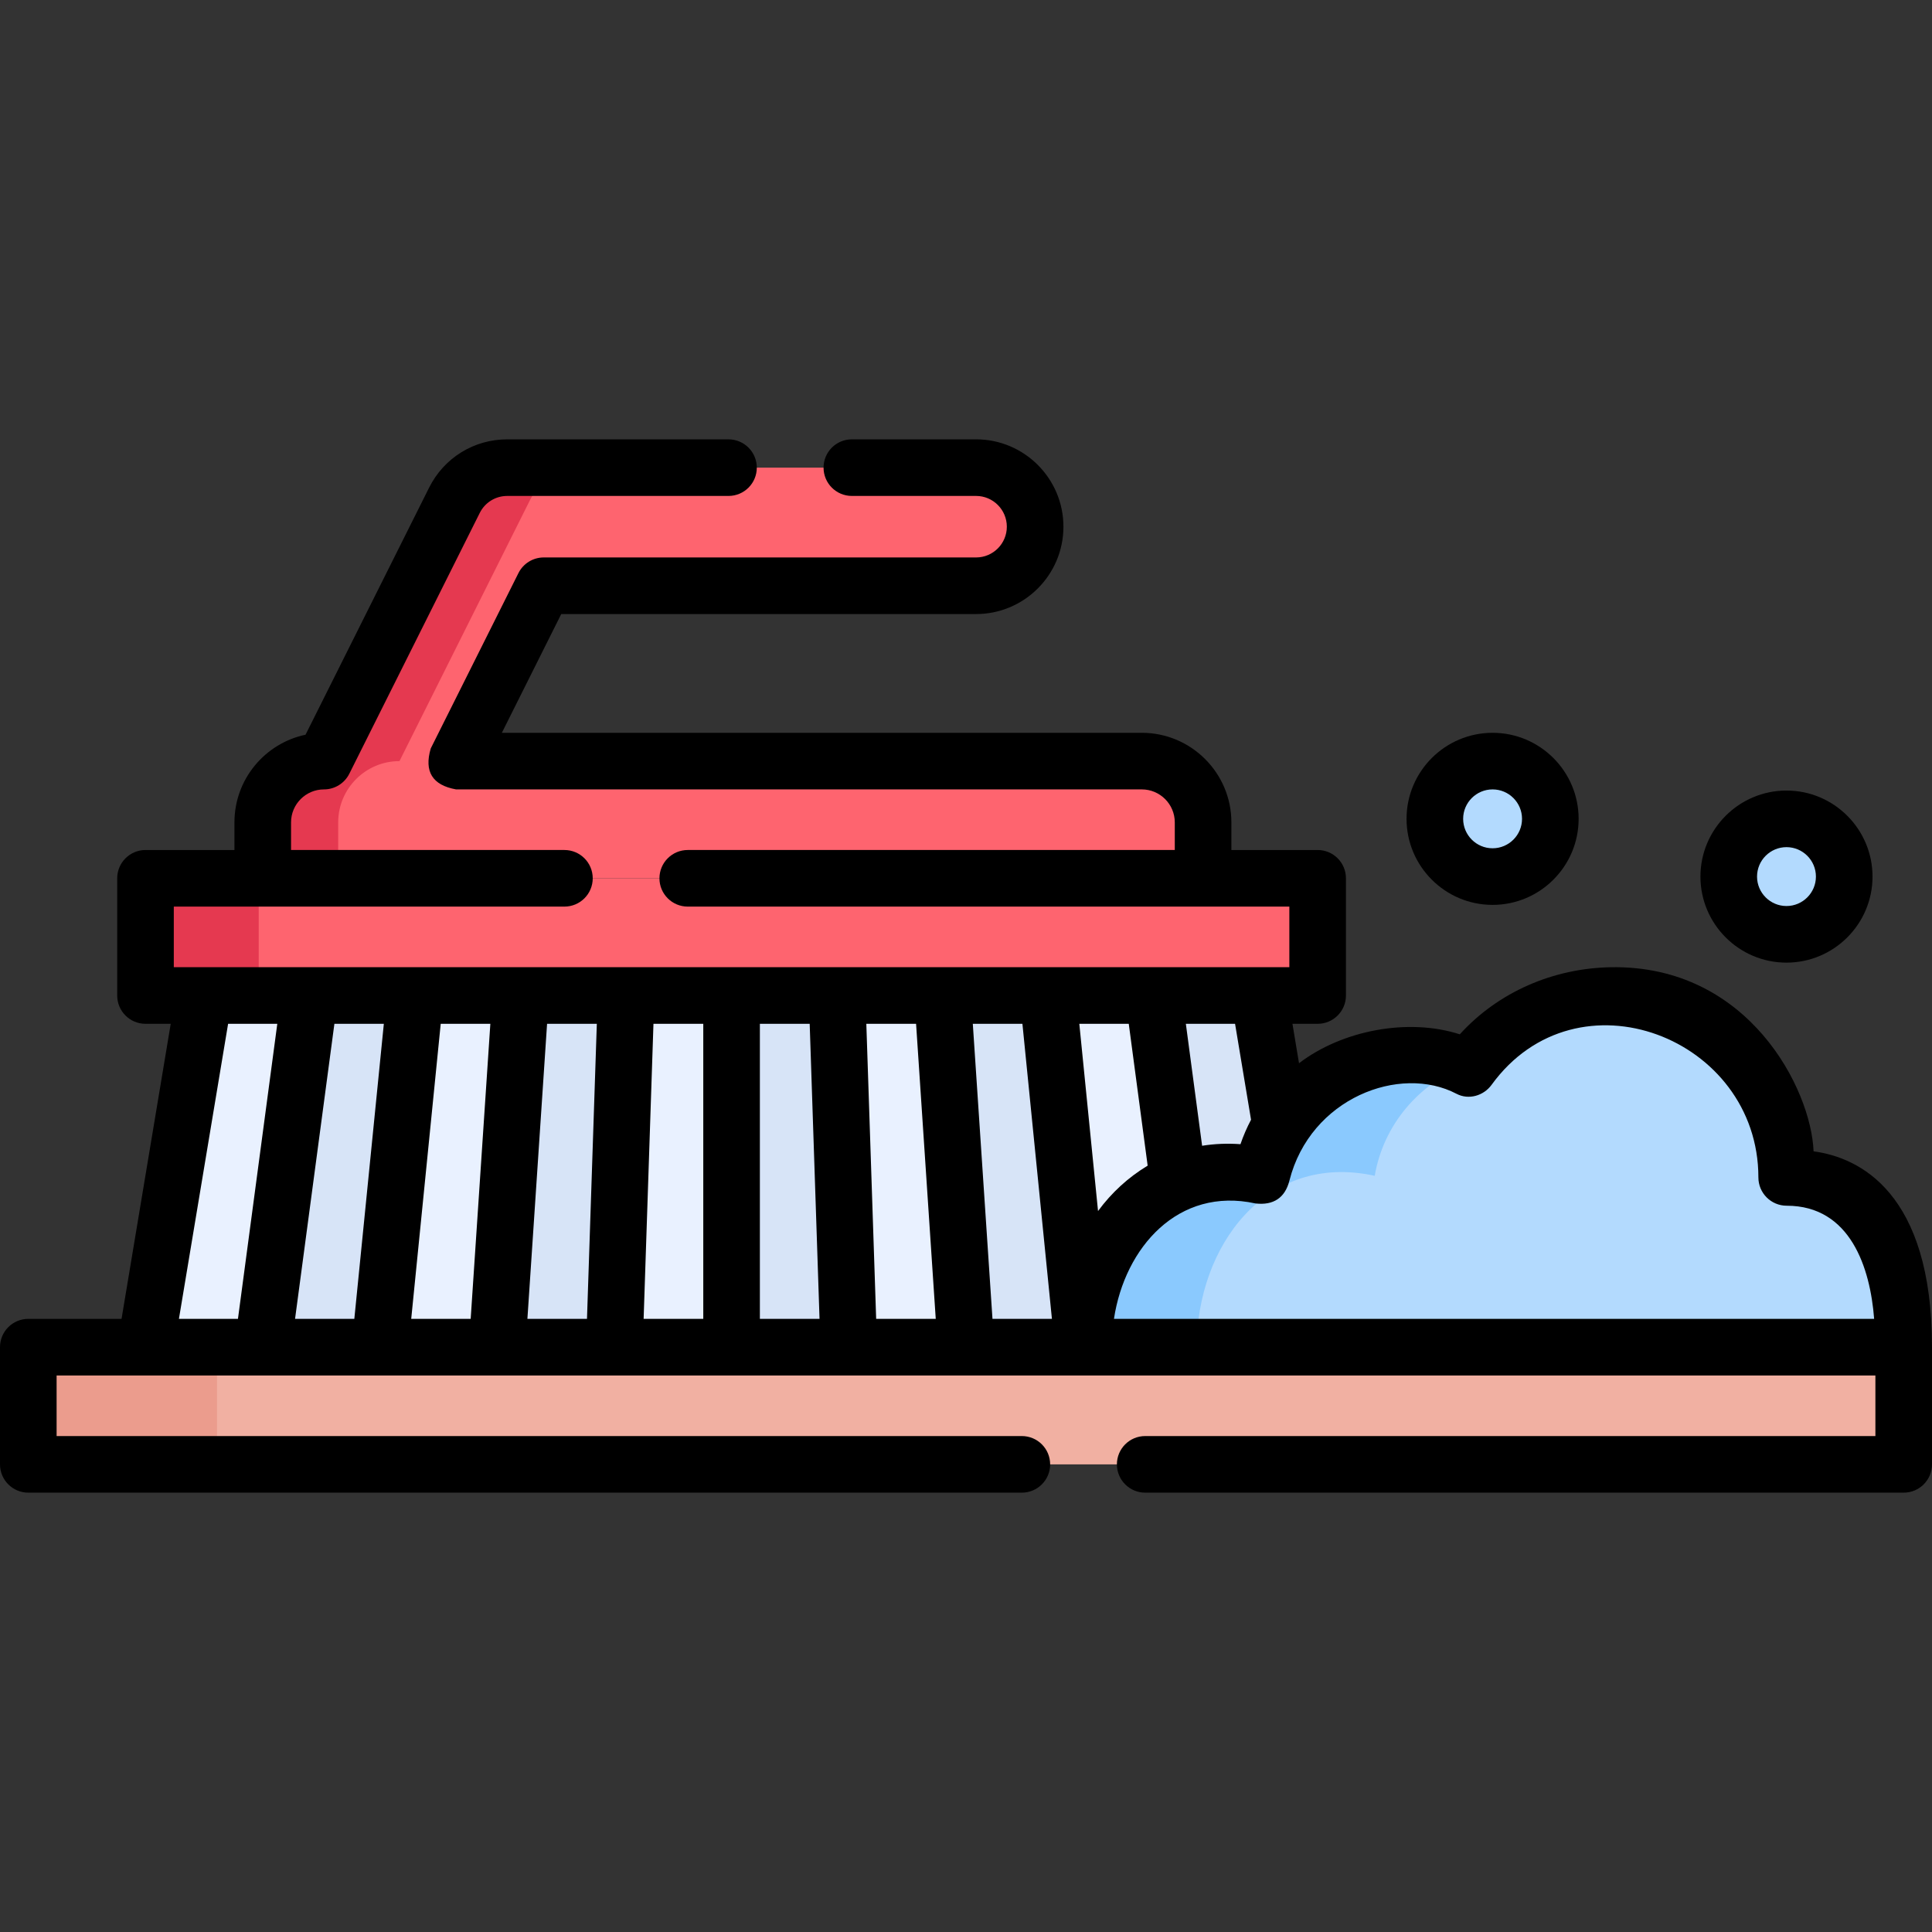
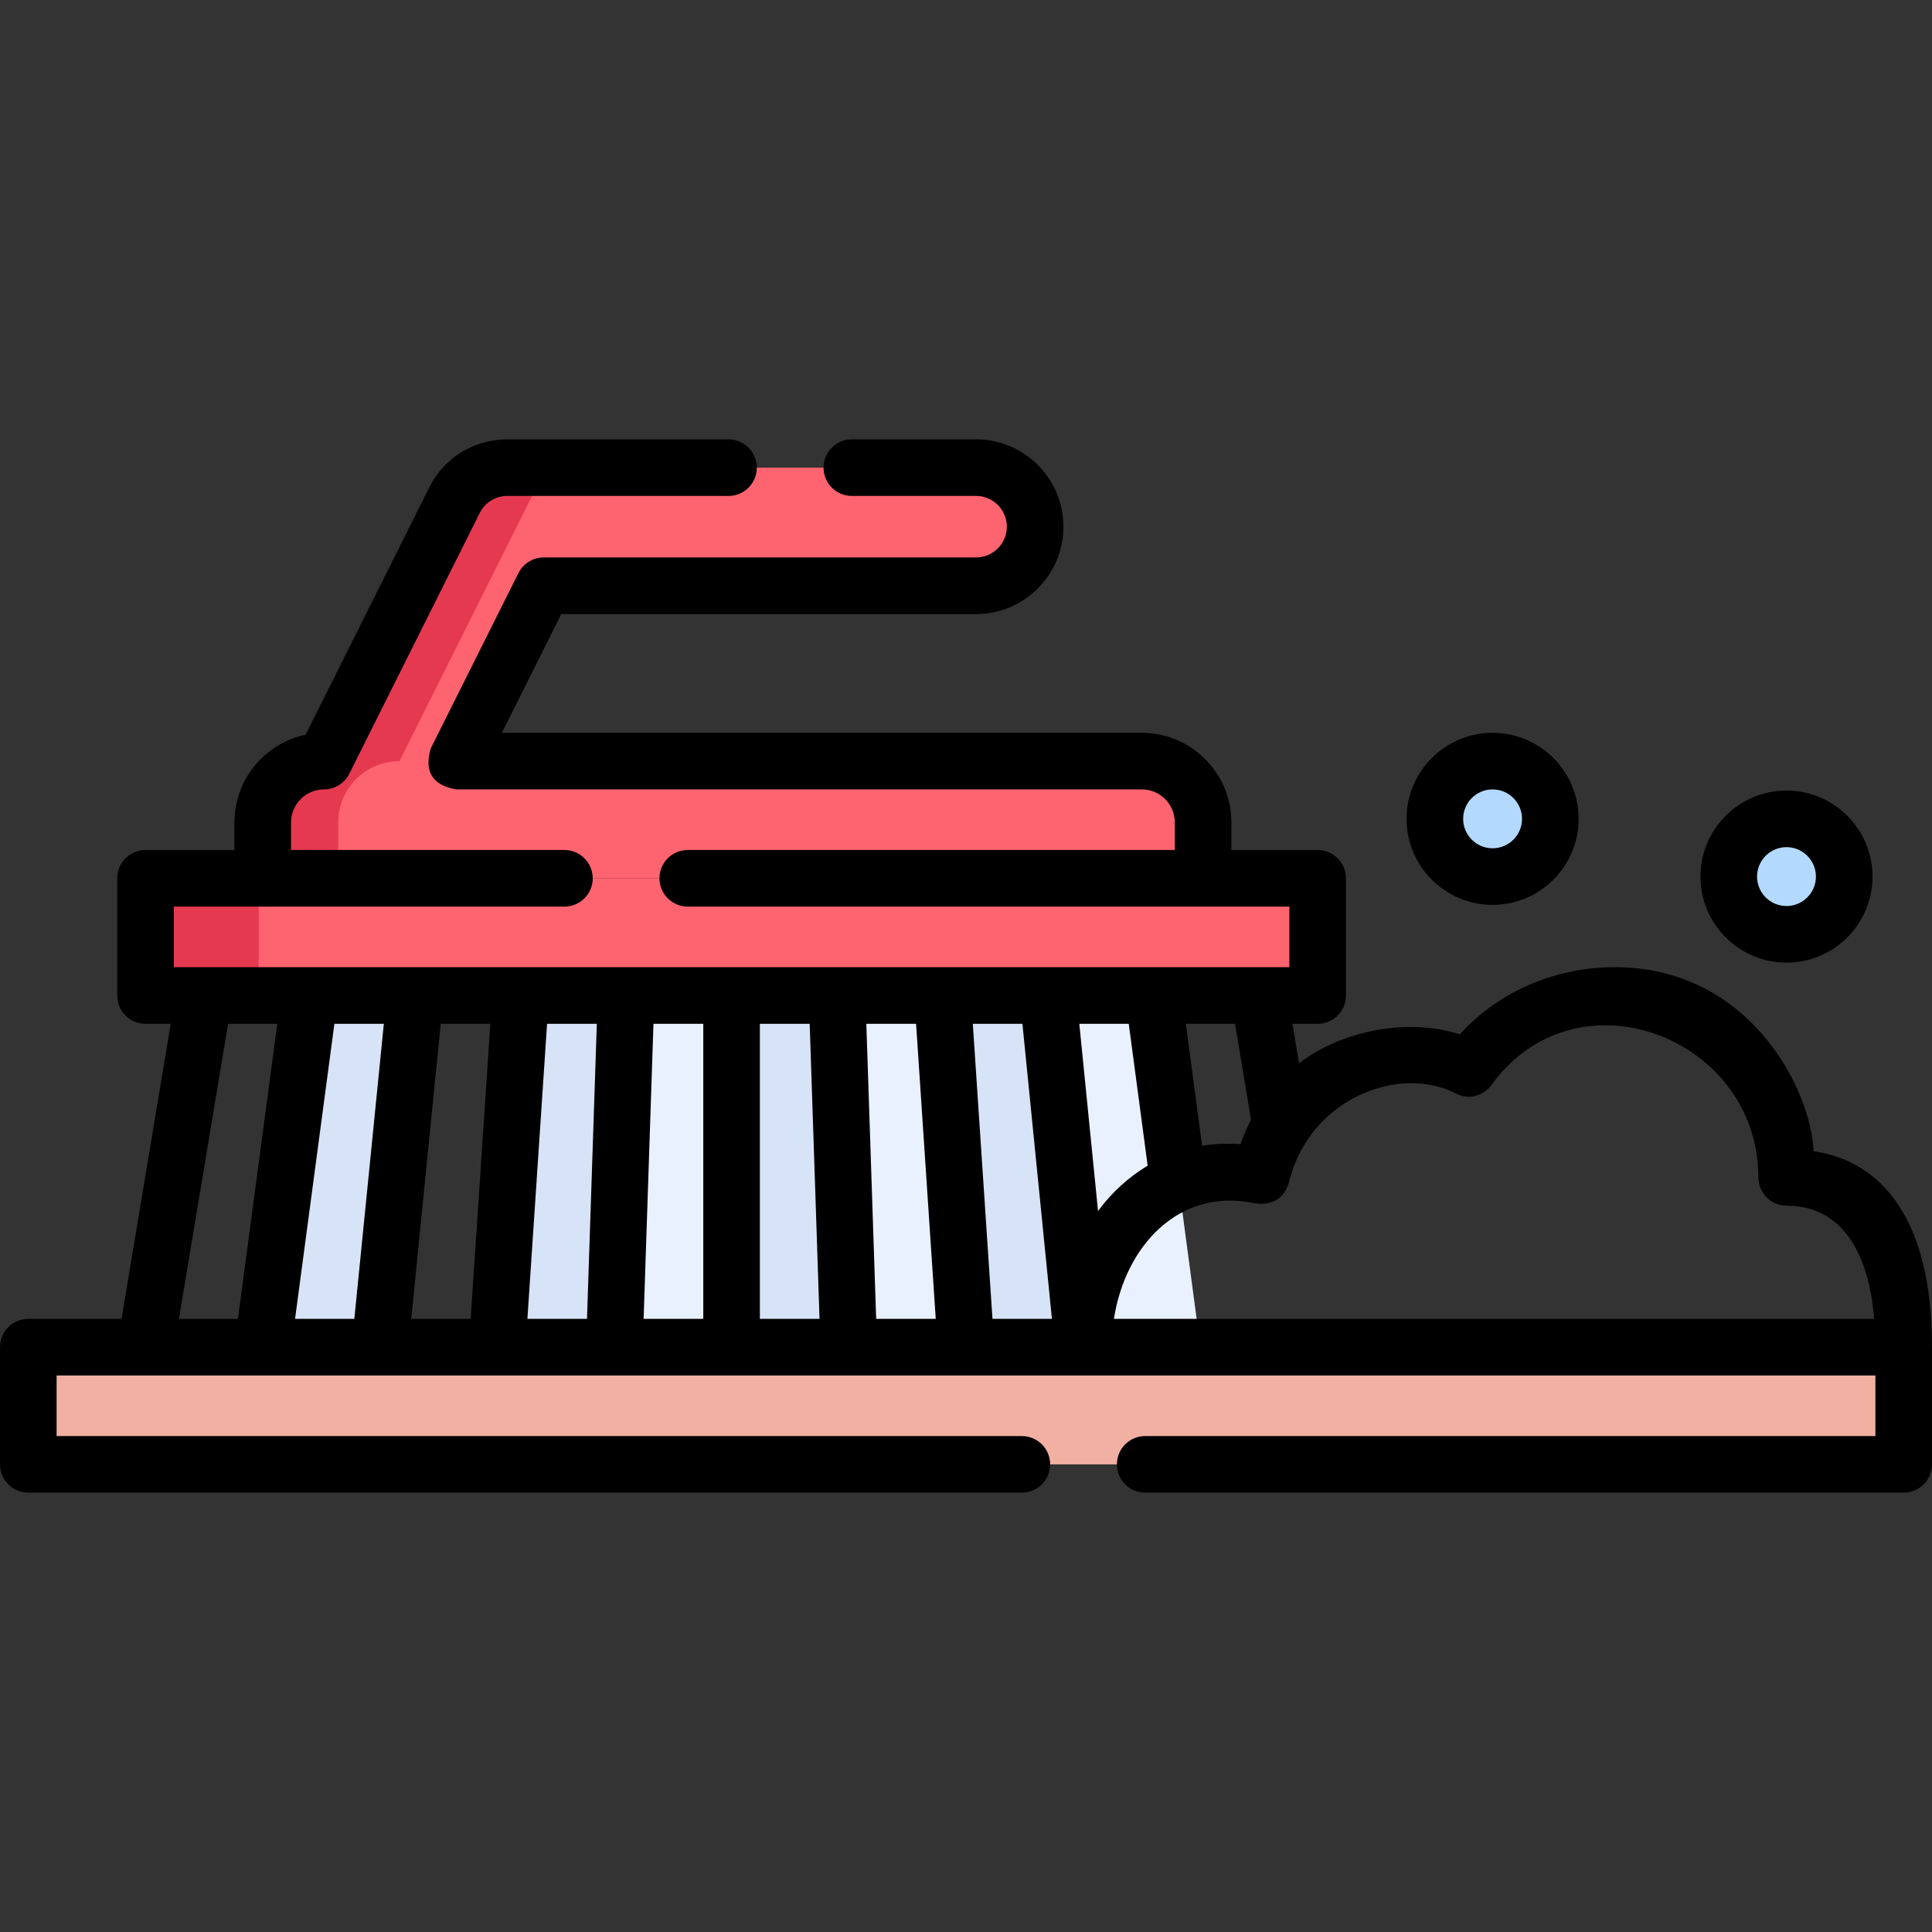
<svg xmlns="http://www.w3.org/2000/svg" id="Capa_1" enable-background="new 0 0 512 512" height="512" viewBox="0 0 512 512" width="512">
  <rect x="0" y="0" width="512" height="512" fill="#333333" stroke="none" />
  <g>
    <path d="m7.502 357.012h496.996v31.062h-496.996z" fill="#f1b0a2" />
-     <path d="m7.502 357.012h50v31.062h-50z" fill="#eb9c8d" />
    <path d="m165.919 263.825h27.956v93.187h-31.062z" fill="#e9f1ff" />
    <path d="m82.051 263.825h27.956l-9.318 93.187h-31.063z" fill="#d7e4f7" />
-     <path d="m54.095 263.825h27.956l-12.425 93.187h-31.062z" fill="#e9f1ff" />
    <path d="m120.859 201.7 23.237-46.474h114.577c8.643 0 15.65-7.007 15.65-15.65 0-8.643-7.007-15.65-15.65-15.65h-124.249c-5.928 0-11.347 3.349-13.998 8.651l-34.561 69.123c-8.968 0-16.239 7.27-16.239 16.239v14.824h249.205v-14.824c0-8.968-7.27-16.239-16.238-16.239z" fill="#fe646f" />
    <path d="m105.865 201.7 34.562-69.123c2.651-5.302 8.07-8.651 13.998-8.651h-20c-5.928 0-11.347 3.349-13.998 8.651l-34.562 69.123c-8.968 0-16.239 7.27-16.239 16.239v14.824h20v-14.824c0-8.968 7.271-16.239 16.239-16.239z" fill="#e53950" />
    <path d="m38.564 232.763h310.623v31.062h-310.623z" fill="#fe646f" />
    <path d="m38.564 232.763h30v31.062h-30z" fill="#e53950" />
-     <path d="m110.007 263.825h27.956l-6.212 93.187h-31.062z" fill="#e9f1ff" />
    <path d="m137.963 263.825h27.956l-3.106 93.187h-31.062z" fill="#d7e4f7" />
    <path d="m193.875 263.825h27.957l3.106 93.187h-31.063z" fill="#d7e4f7" />
    <path d="m221.832 263.825h27.956l6.212 93.187h-31.062z" fill="#e9f1ff" />
    <path d="m249.788 263.825h27.956l9.318 93.187h-31.062z" fill="#d7e4f7" />
    <path d="m277.744 263.825h27.956l12.425 93.187h-31.063z" fill="#e9f1ff" />
-     <path d="m305.7 263.825h27.956l15.531 93.187h-31.062z" fill="#d7e4f7" />
-     <path d="m473.491 312.028c0-28.287-20.82-48.203-46.553-48.203-15.522 0-29.262 7.597-37.729 19.268-22.825-10.836-50.626 3.557-54.89 28.507-28.907-6.332-47.171 18.795-47.171 45.412h217.262c.183-24.938-8.19-44.984-30.919-44.984z" fill="#b3dafe" />
-     <path d="m364.318 311.599c2.339-13.687 11.761-24.197 23.56-29.108-22.562-9.674-49.378 4.64-53.56 29.108-28.907-6.332-47.171 18.795-47.171 45.412h30c.001-26.617 18.265-51.743 47.171-45.412z" fill="#8ac9fe" />
+     <path d="m305.7 263.825h27.956h-31.062z" fill="#d7e4f7" />
    <circle cx="395.551" cy="217.003" fill="#b3dafe" r="15.302" />
    <circle cx="473.436" cy="232.305" fill="#b3dafe" r="15.302" />
    <g>
      <path d="m480.616 305.116c-.616-16.366-17.127-49.405-53.678-48.792-15.288.257-29.882 6.557-40.077 17.783-13.677-4.42-31.176-1.081-42.608 7.661l-1.74-10.448h6.677c4.142 0 7.5-3.358 7.5-7.5v-31.06c0-4.142-3.358-7.5-7.5-7.5h-22.86v-7.32c0-13.09-10.65-23.74-23.74-23.74h-169.594l15.739-31.47h109.935c12.765 0 23.15-10.385 23.15-23.15s-10.385-23.15-23.15-23.15h-32.92c-4.142 0-7.5 3.358-7.5 7.5s3.358 7.5 7.5 7.5h32.92c4.494 0 8.15 3.656 8.15 8.15s-3.656 8.15-8.15 8.15h-114.57c-2.84 0-5.438 1.605-6.708 4.146l-23.24 46.47c-1.799 6.112.437 9.73 6.708 10.854h181.73c4.819 0 8.74 3.92 8.74 8.74v7.32h-129.07c-4.142 0-7.5 3.358-7.5 7.5s3.358 7.5 7.5 7.5h159.43v16.06h-295.63v-16.06h103.52c4.142 0 7.5-3.358 7.5-7.5s-3.358-7.5-7.5-7.5h-72.45v-7.33c0-4.813 3.916-8.73 8.73-8.73 2.84 0 5.437-1.604 6.708-4.145l34.571-69.121c1.389-2.778 4.179-4.504 7.281-4.504h58.64c4.142 0 7.5-3.358 7.5-7.5s-3.358-7.5-7.5-7.5h-58.64c-8.821 0-16.752 4.903-20.698 12.795l-32.75 65.481c-10.748 2.259-18.842 11.814-18.842 23.224v7.33h-23.57c-4.142 0-7.5 3.358-7.5 7.5v31.06c0 4.142 3.358 7.5 7.5 7.5h6.683l-13.031 78.19h-24.712c-4.142 0-7.5 3.358-7.5 7.5v31.06c0 4.142 3.358 7.5 7.5 7.5h263.3c4.142 0 7.5-3.358 7.5-7.5s-3.358-7.5-7.5-7.5h-255.8v-16.06l482 .002v16.058h-193.51c-4.142 0-7.5 3.358-7.5 7.5s3.358 7.5 7.5 7.5h201.01c4.142 0 7.5-3.358 7.5-7.5v-31.06c0-41.01-19.25-50.26-31.384-51.894zm-181.483-33.796 5.008 37.587c-5.15 3.115-9.533 7.125-13.15 12.03l-4.961-49.617zm-20.361 78.19h-15.756l-5.212-78.185h13.149zm-46.58 0-2.606-78.185h13.185l5.212 78.185zm-92.424 0 5.212-78.185h13.185l-2.606 78.185zm-30.791 0 7.818-78.185h13.152l-5.212 78.185zm-30.784 0 10.425-78.185h13.102l-7.819 78.185zm92.374 0 2.606-78.185h13.202v78.185zm30.808-78.185h13.202l2.606 78.185h-15.808zm184.617 18.543c3.197 1.678 7.165.553 9.288-2.371 22.636-31.201 70.711-12.532 70.711 24.531 0 4.142 3.358 7.5 7.5 7.5 16.916 0 22.147 16.526 23.175 29.982h-201.456c2.862-18.95 17.057-35.059 37.504-30.584 4.728.546 7.828-1.449 8.997-6.062 5.539-21.864 29.289-30.864 44.281-22.996zm-58.686-18.548 4.234 25.421c-1.097 2.075-2.035 4.239-2.803 6.48-3.483-.251-6.879-.108-10.163.421l-4.309-32.321h13.041zm-266.857.005h13.036l-10.425 78.185h-15.642z" />
      <path d="m395.551 239.805c12.573 0 22.802-10.229 22.802-22.802s-10.228-22.803-22.802-22.803-22.802 10.229-22.802 22.802 10.229 22.803 22.802 22.803zm0-30.605c4.302 0 7.802 3.5 7.802 7.802s-3.5 7.802-7.802 7.802-7.802-3.5-7.802-7.802 3.5-7.802 7.802-7.802z" />
      <path d="m473.436 255.107c12.573 0 22.802-10.229 22.802-22.802s-10.229-22.802-22.802-22.802-22.802 10.229-22.802 22.802 10.229 22.802 22.802 22.802zm0-30.605c4.302 0 7.802 3.5 7.802 7.802s-3.5 7.802-7.802 7.802-7.802-3.5-7.802-7.802 3.5-7.802 7.802-7.802z" />
    </g>
  </g>
</svg>